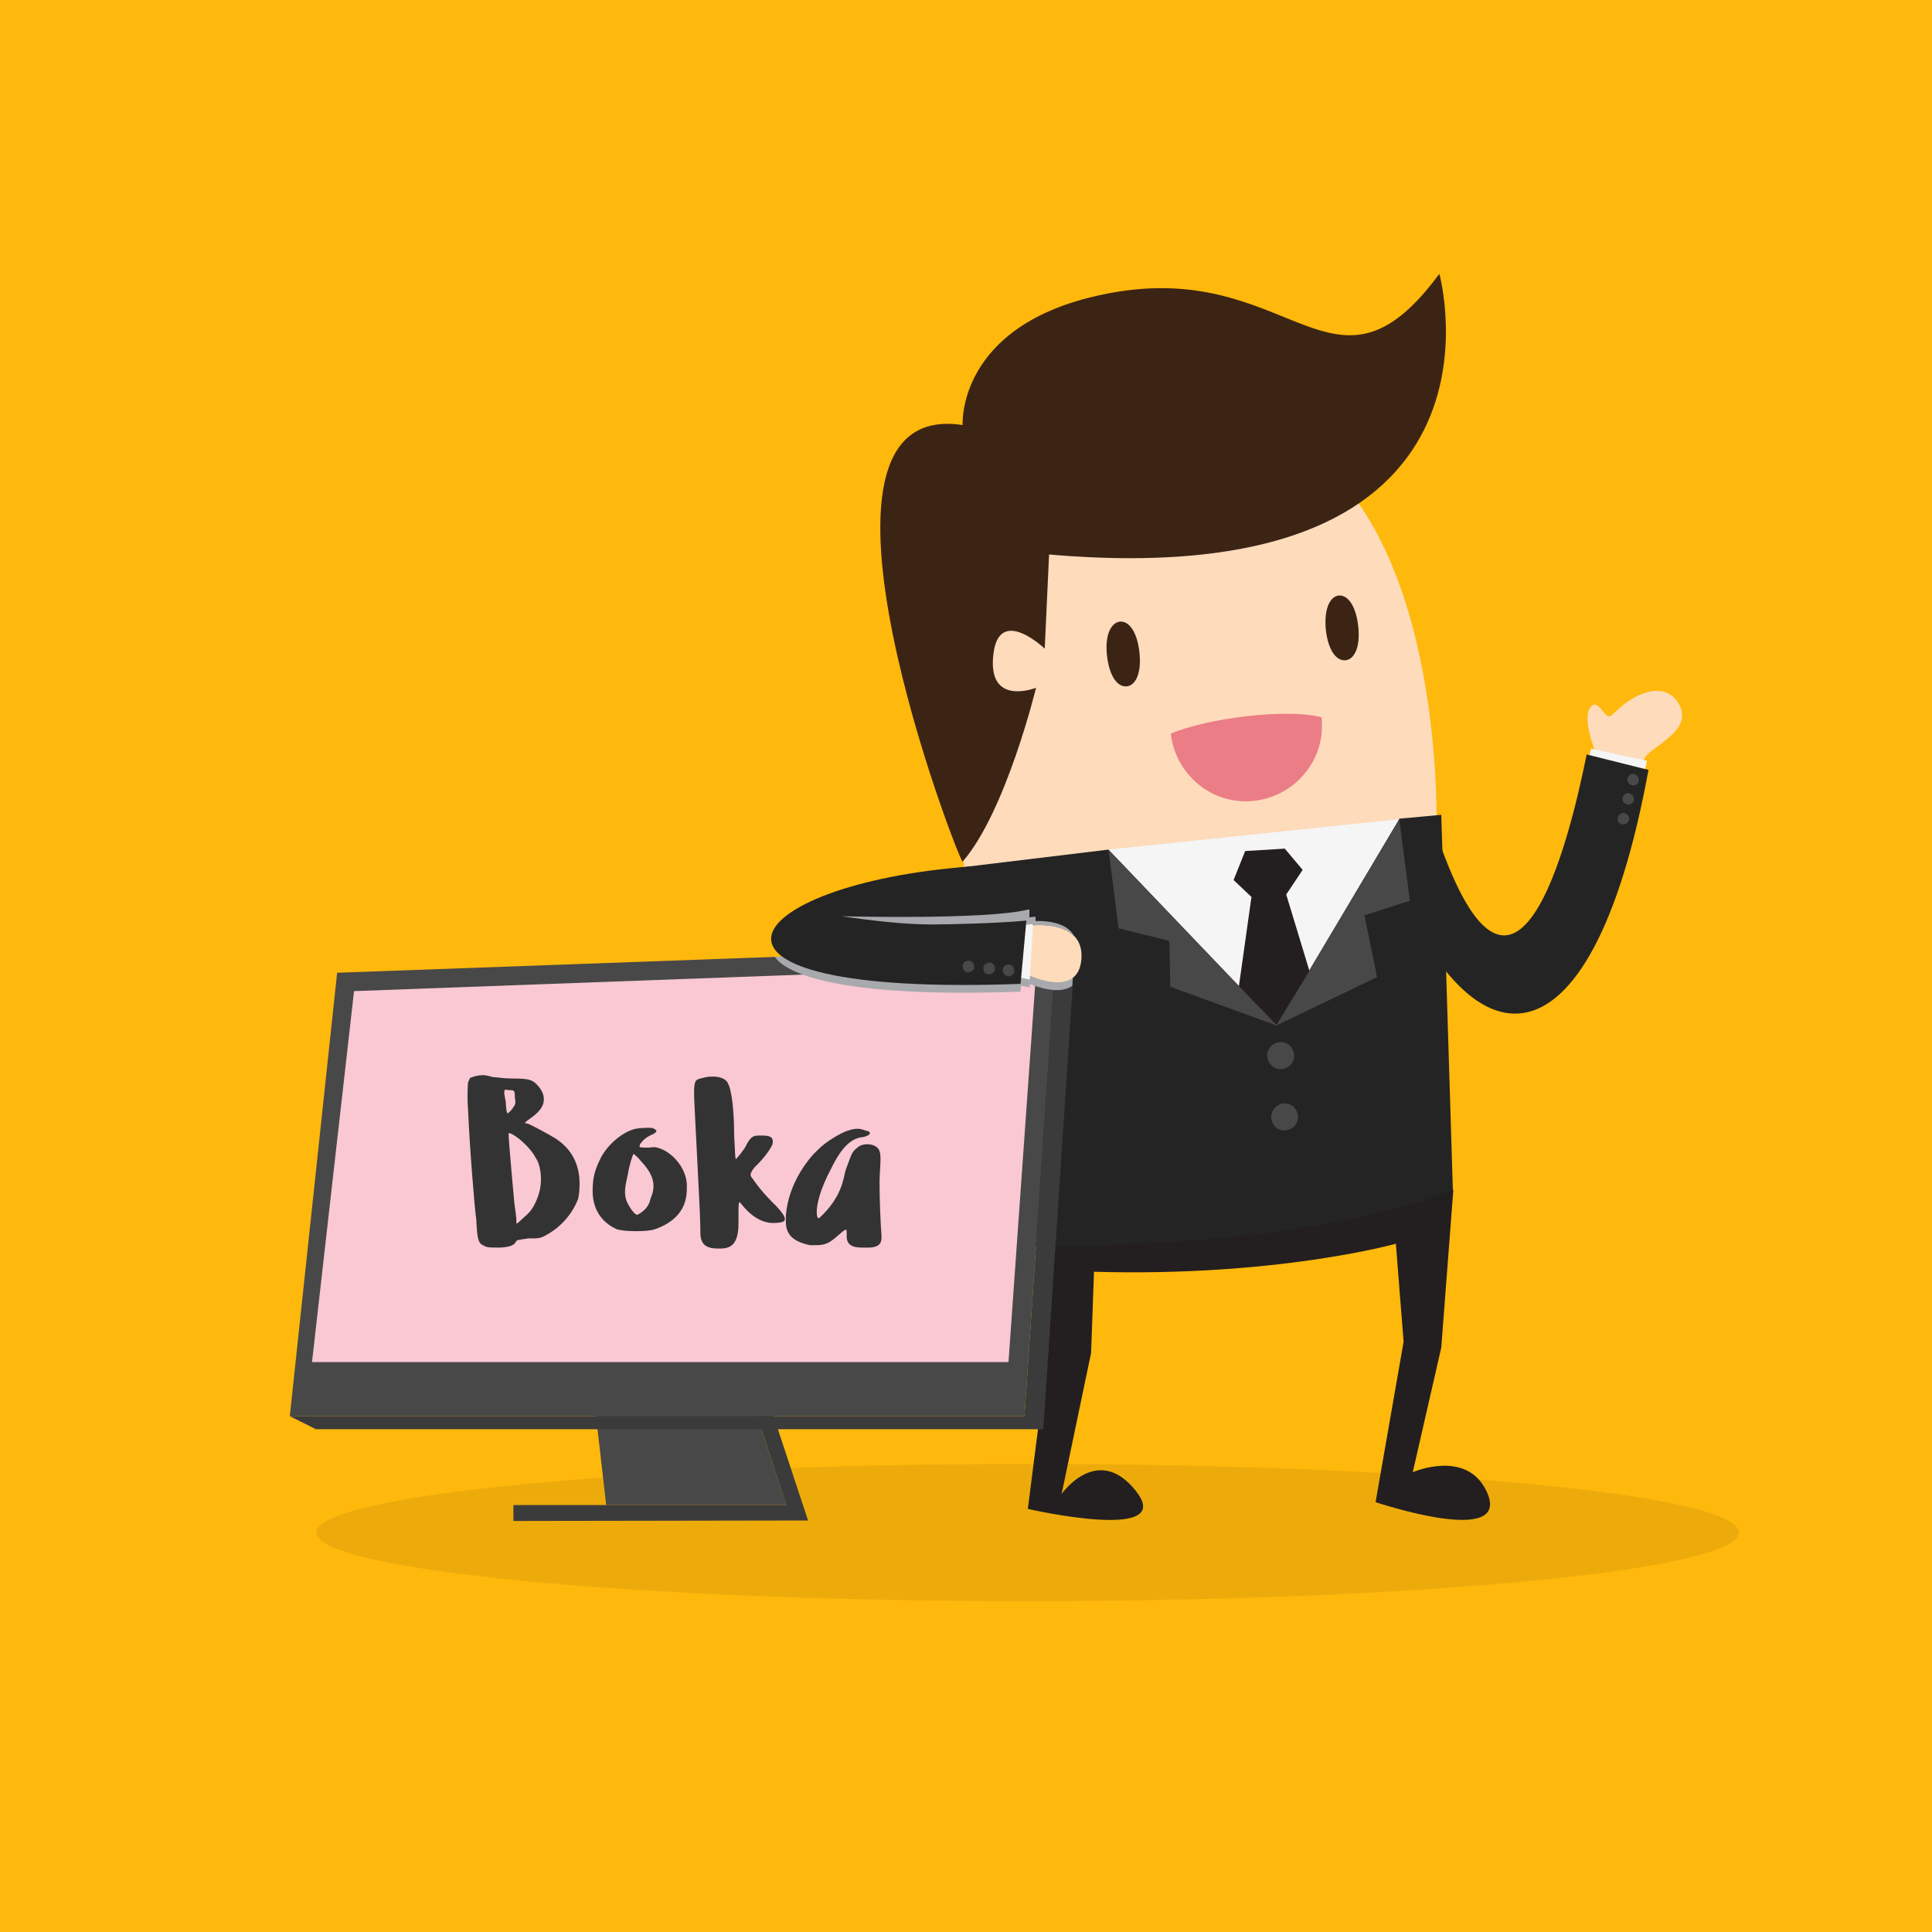
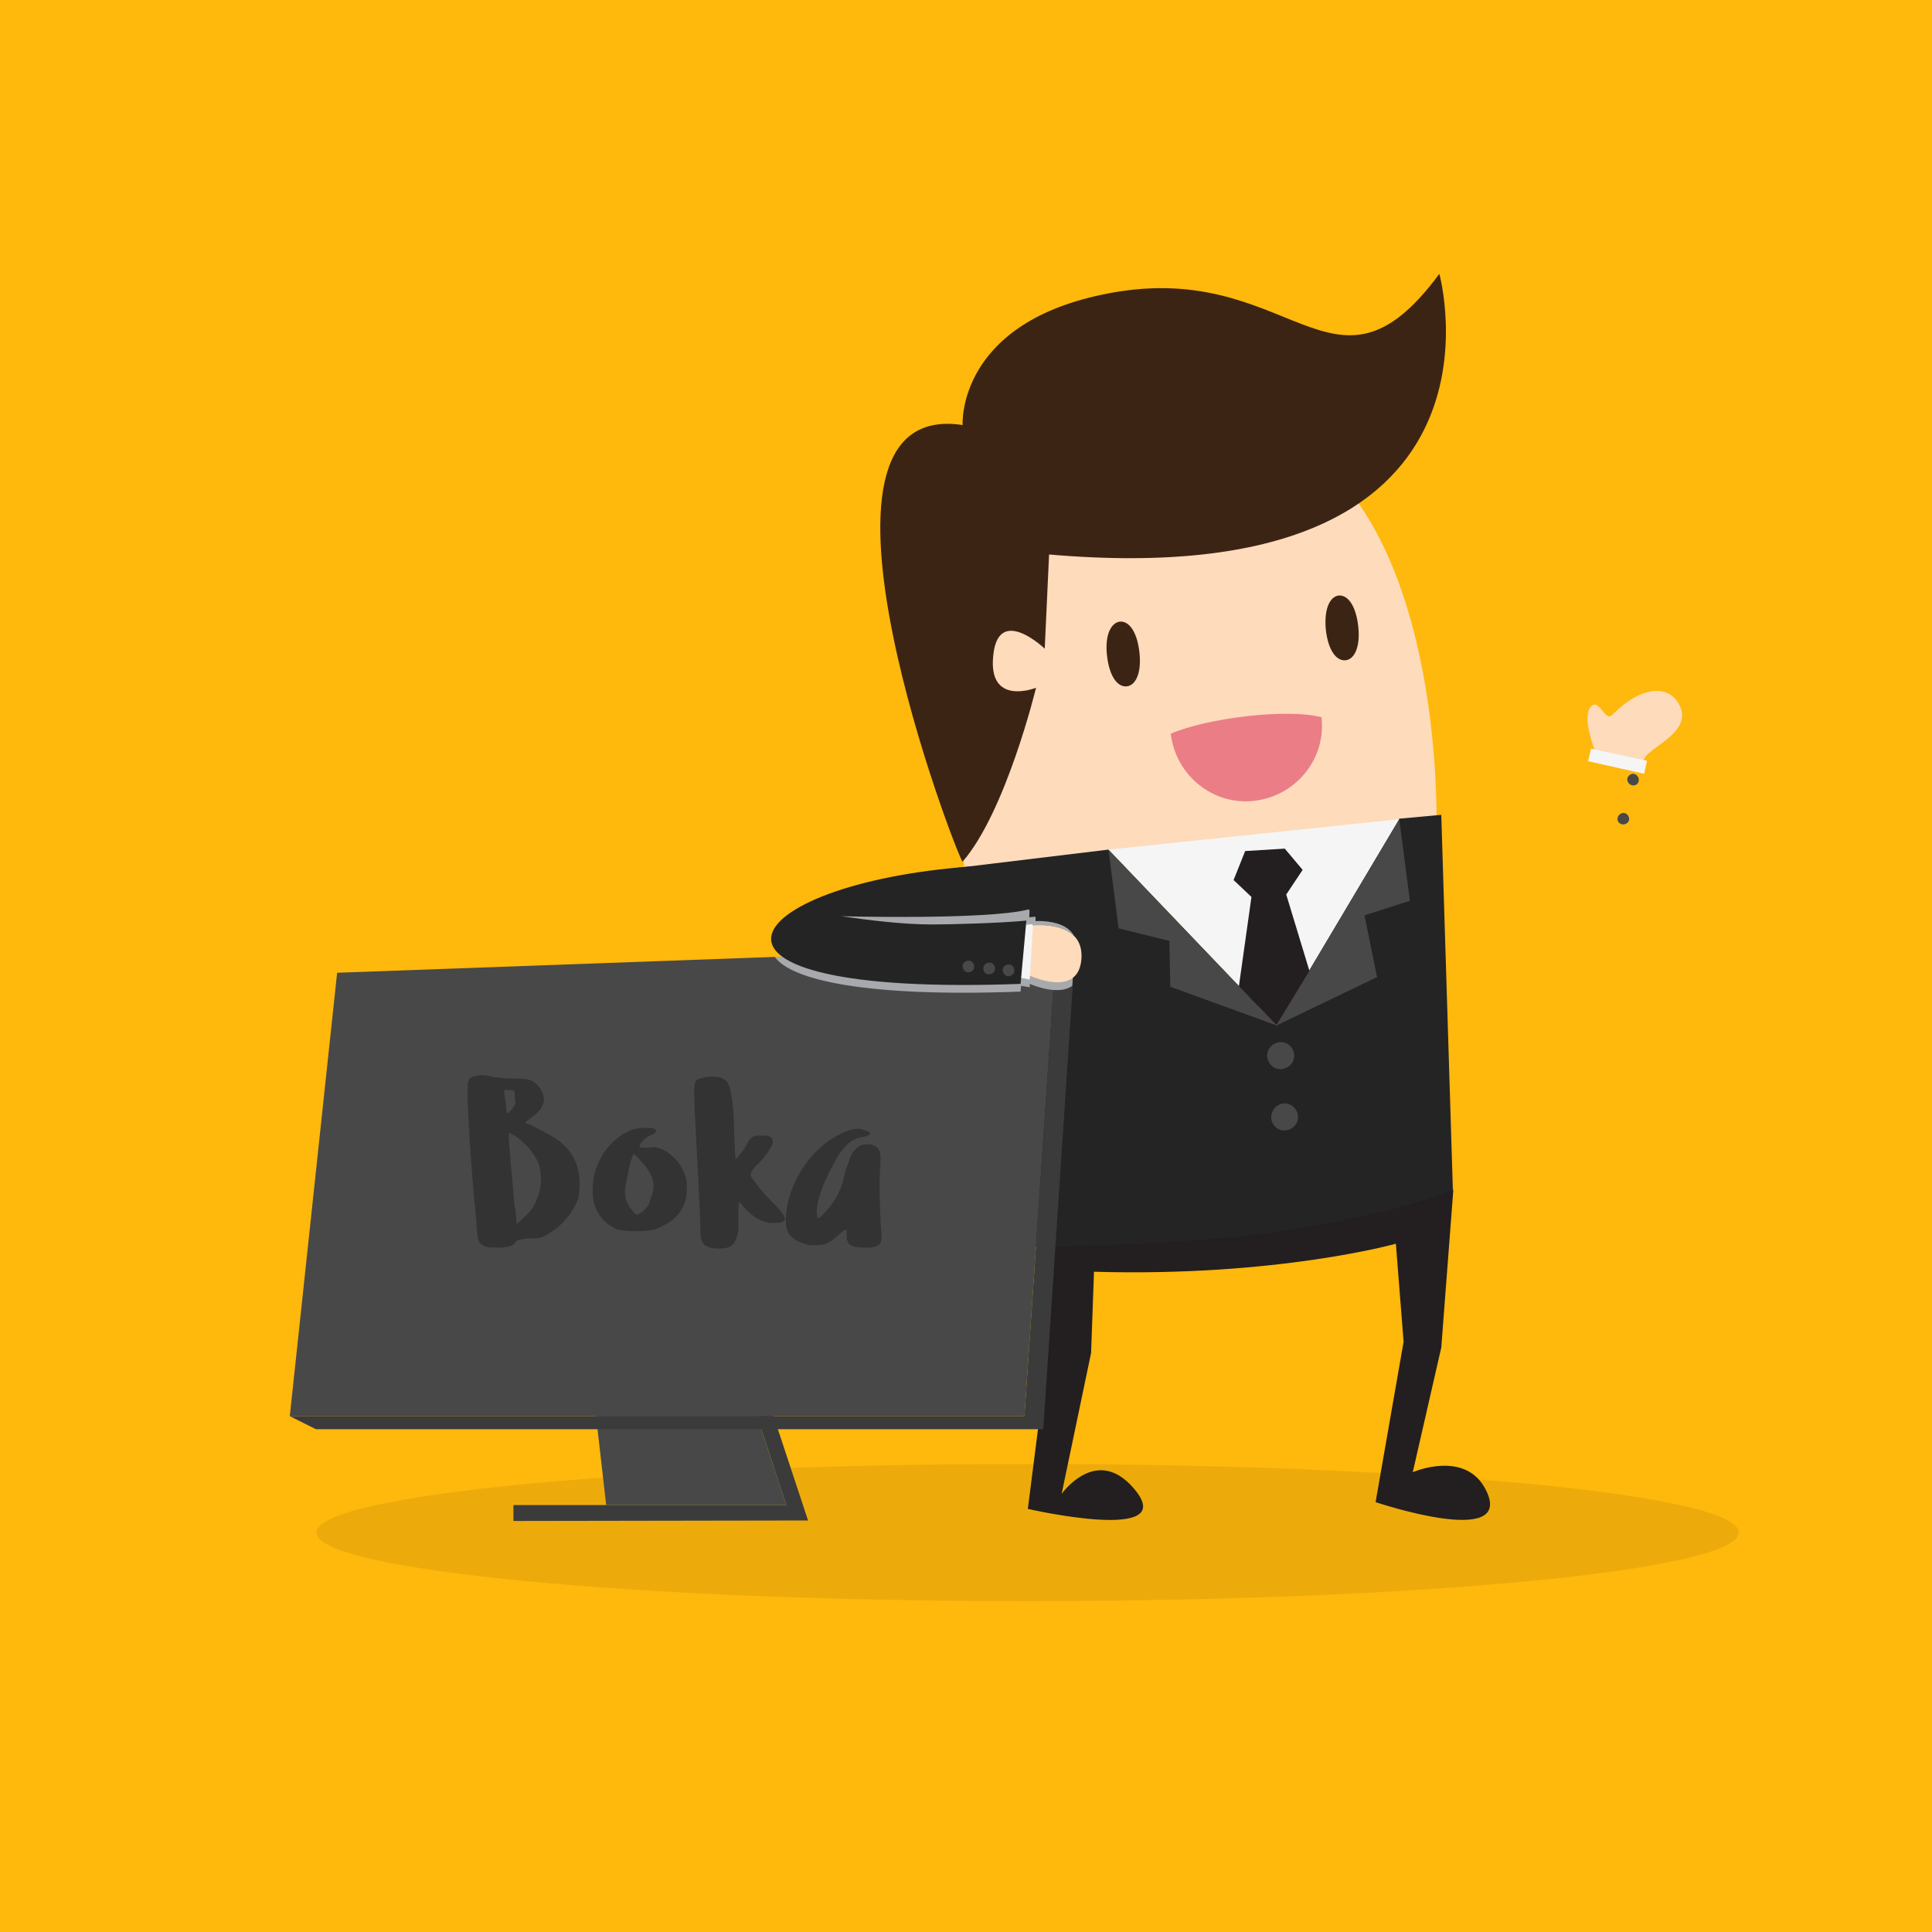
<svg xmlns="http://www.w3.org/2000/svg" version="1.1" id="Layer_1" x="0px" y="0px" width="40px" height="40px" viewBox="0 0 40 40" style="enable-background:new 0 0 40 40;">
  <rect style="fill:#FFB80C;" width="40" height="40" />
  <path style="fill-rule:evenodd;clip-rule:evenodd;fill:#EDAB0B;" d="M21.27,30.31c8.13,0,14.73,0.63,14.73,1.42  c0,0.78-6.59,1.42-14.73,1.42S6.55,32.51,6.55,31.73C6.55,30.95,13.14,30.31,21.27,30.31z" />
  <g>
    <g>
      <g>
        <path style="fill:#FDDBBB;" d="M33.01,15.57c0.04-0.76,1.3-1.74,1.74-1.01c0.37,0.62-0.73,0.94-0.72,1.2L33.01,15.57z" />
      </g>
      <g>
        <g>
          <g>
            <polygon style="fill:#F5F5F5;" points="32.88,15.76 32.94,15.5 34.1,15.75 34.04,16.02" />
          </g>
        </g>
        <g>
          <g>
-             <path style="fill:#242424;" d="M28.59,17.49c1.71,4.8,4.34,5,5.54-1.55l-1.28-0.32c-0.36,1.79-1.51,6.54-3.16,1.49L28.59,17.49       z" />
-           </g>
+             </g>
        </g>
        <g>
          <g>
            <path style="fill:#484848;" d="M33.73,16.96c0-0.07-0.05-0.12-0.11-0.13c-0.07,0-0.12,0.05-0.13,0.11       c-0.01,0.07,0.04,0.12,0.11,0.13C33.67,17.07,33.73,17.02,33.73,16.96z" />
          </g>
        </g>
        <g>
          <g>
-             <path style="fill:#484848;" d="M33.83,16.55c0-0.07-0.05-0.12-0.11-0.13c-0.07,0-0.12,0.05-0.13,0.11       c0,0.07,0.05,0.12,0.11,0.13C33.77,16.66,33.83,16.61,33.83,16.55z" />
-           </g>
+             </g>
        </g>
        <g>
          <g>
            <path style="fill:#484848;" d="M33.93,16.15c0-0.07-0.05-0.12-0.11-0.13c-0.07,0-0.12,0.05-0.13,0.11       c0,0.07,0.05,0.12,0.11,0.13C33.87,16.27,33.93,16.22,33.93,16.15z" />
          </g>
        </g>
      </g>
    </g>
    <g>
      <g>
        <g>
          <g>
            <g>
              <g>
                <g>
                  <path style="fill:#FDDBBB;" d="M20,18.12c0,0-1.73-8.24,3.47-9.38c6.62-1.45,6.27,8.48,6.27,8.48L20,18.12z" />
                </g>
              </g>
              <g>
                <g>
                  <g>
                    <g>
                      <g>
                        <path style="fill:#231F20;" d="M30.09,24.63l-0.25,3.27l-0.59,2.58c0,0,1.1-0.48,1.52,0.38             c0.59,1.21-2.29,0.24-2.29,0.24l0.58-3.32l-0.16-2.03c0,0-2.46,0.69-6.25,0.58l-0.06,1.68l-0.61,2.92             c0,0,0.71-1.01,1.48-0.13c1.04,1.18-2.18,0.44-2.18,0.44l0.42-3.29l-0.24-2.14C21.45,25.81,24.62,24.59,30.09,24.63z" />
                      </g>
                    </g>
                    <g>
                      <g>
                        <path style="fill:#242424;" d="M22.95,17.59l3.48,3.64l2.54-4.28l0.87-0.08l0.24,7.76c0,0-0.78,0.36-2.51,0.68             c-0.72,0.15-1.83,0.28-1.83,0.28c-1.14,0.11-2.68,0.21-4.3,0.22l-1.72-7.83L22.95,17.59z" />
                      </g>
                    </g>
                    <g>
                      <g>
                        <g>
                          <g>
                            <polygon style="fill:#F5F5F5;" points="28.97,16.96 26.43,21.23 22.95,17.59" />
                          </g>
                        </g>
                        <g>
                          <g>
                            <polygon style="fill:#484848;" points="28.97,16.96 29.19,18.65 28.25,18.95 28.51,20.23 26.43,21.23" />
                          </g>
                        </g>
                        <g>
                          <g>
                            <polygon style="fill:#484848;" points="26.43,21.23 24.23,20.43 24.21,19.48 23.16,19.22 22.95,17.59" />
                          </g>
                        </g>
                        <g>
                          <g>
                            <polygon style="fill:#231F20;" points="26.97,18.01 26.6,17.57 25.78,17.62 25.54,18.22 25.91,18.57 25.65,20.42                26.43,21.23 27.11,20.1 26.63,18.52" />
                          </g>
                        </g>
                      </g>
                    </g>
                    <g>
                      <g>
                        <path style="fill:#484848;" d="M26.25,21.94c0.05,0.15,0.2,0.23,0.35,0.18c0.15-0.05,0.23-0.2,0.18-0.35             c-0.05-0.15-0.2-0.23-0.35-0.18C26.28,21.64,26.2,21.8,26.25,21.94z" />
                      </g>
                    </g>
                    <g>
                      <g>
                        <path style="fill:#484848;" d="M26.33,23.21c0.05,0.15,0.2,0.23,0.35,0.18c0.15-0.05,0.23-0.2,0.18-0.35             c-0.05-0.15-0.2-0.23-0.35-0.18C26.37,22.91,26.29,23.06,26.33,23.21z" />
                      </g>
                    </g>
                  </g>
                </g>
              </g>
              <g>
                <g>
                  <g>
                    <g>
                      <path style="fill:#3C2415;" d="M29.8,5.67c0,0,1.85,6.67-8.08,5.81l-0.09,1.95c0,0-0.93-0.89-1.06,0.09            c-0.15,1.13,0.88,0.72,0.88,0.72s-0.62,2.56-1.52,3.6c-0.05,0.06-3.81-9.62,0-9.04c0,0-0.13-2.07,2.89-2.7            C26.73,5.27,27.57,8.69,29.8,5.67z" />
                    </g>
                  </g>
                </g>
              </g>
              <g>
                <path style="fill:#3C2415;" d="M27.45,13.04c0.05,0.43,0.22,0.65,0.41,0.63c0.18-0.02,0.31-0.27,0.26-0.71         c-0.05-0.43-0.22-0.65-0.41-0.63C27.53,12.36,27.41,12.61,27.45,13.04z" />
              </g>
              <g>
                <path style="fill:#3C2415;" d="M22.92,13.58c0.05,0.43,0.22,0.65,0.41,0.63c0.18-0.02,0.31-0.27,0.26-0.71         c-0.05-0.43-0.22-0.65-0.41-0.63C23,12.9,22.87,13.15,22.92,13.58z" />
              </g>
              <g>
                <path style="fill:#EB7D86;" d="M27.36,14.85c0.1,0.86-0.53,1.63-1.39,1.73c-0.86,0.1-1.63-0.53-1.73-1.39         C24.98,14.87,26.64,14.66,27.36,14.85z" />
              </g>
            </g>
          </g>
        </g>
      </g>
    </g>
    <g>
      <g>
        <polygon style="fill:#3B3B3B;" points="16.28,31.16 14.48,25.7 14.79,25.61 16.73,31.48 10.63,31.49 10.63,31.16" />
        <polygon style="fill:#484848;" points="16.28,31.16 12.55,31.16 11.96,25.98 14.48,25.7" />
        <polygon style="fill:#484848;" points="21.87,19.6 6.98,20.14 6,29.32 21.21,29.32" />
-         <polygon style="fill:#F9C8D3;" points="6.46,28.2 7.33,20.52 21.46,20 20.88,28.2" />
        <polygon style="fill:#3B3B3B;" points="6,29.32 6.54,29.59 21.6,29.59 22.24,19.95 21.87,19.6 21.21,29.32" />
      </g>
    </g>
    <path style="fill:#A7A9AC;" d="M16.04,19.81c0.34,0.48,1.88,0.84,5.09,0.72l0.01-0.12l0.18,0.03l0-0.07   c0.12,0.05,0.61,0.24,0.88,0.04l0.03-0.47l-0.36-0.35L16.04,19.81z" />
    <g>
      <g>
        <path style="fill:#FDDBBB;" d="M21.32,19.16c0,0,1.13-0.15,1.07,0.69c-0.06,0.84-1.09,0.34-1.09,0.34L21.32,19.16z" />
      </g>
      <g>
        <g>
          <g>
            <polygon style="fill:#F5F5F5;" points="21.12,19.15 21.39,19.12 21.32,20.28 21.06,20.23" />
          </g>
        </g>
        <path style="fill:#242424;" d="M20.17,19.09l-0.08-1.15c-4.85,0.36-6.49,2.71,1.04,2.43l0.12-1.31     C21.12,19.06,20.64,19.07,20.17,19.09z" />
        <g>
          <g>
            <path style="fill:#484848;" d="M20.06,20.13c0.07-0.01,0.12-0.06,0.11-0.13c-0.01-0.07-0.06-0.12-0.13-0.11       c-0.07,0.01-0.12,0.06-0.11,0.13C19.94,20.09,20,20.14,20.06,20.13z" />
          </g>
        </g>
        <g>
          <g>
            <path style="fill:#484848;" d="M20.49,20.17c0.07-0.01,0.12-0.06,0.11-0.13c-0.01-0.07-0.06-0.12-0.13-0.11       c-0.07,0.01-0.12,0.06-0.11,0.13C20.36,20.13,20.42,20.18,20.49,20.17z" />
          </g>
        </g>
        <g>
          <g>
            <path style="fill:#484848;" d="M20.89,20.21c0.07-0.01,0.12-0.06,0.11-0.13c-0.01-0.07-0.06-0.12-0.13-0.11       c-0.07,0.01-0.12,0.06-0.11,0.13C20.77,20.17,20.83,20.22,20.89,20.21z" />
          </g>
        </g>
      </g>
    </g>
    <path style="fill:#FDDBBB;" d="M33.01,15.51c0,0-0.26-0.66-0.08-0.87c0.18-0.22,0.3,0.34,0.46,0.15s0.23,0.2,0.23,0.2L33.01,15.51z" />
    <g>
      <path style="fill:#A7A9AC;" d="M21.25,19.06c-0.51,0.05-1.53,0.08-1.95,0.08c-0.63,0-1.31-0.09-1.88-0.17c0,0,3.01,0.08,3.87-0.14    c0.04-0.01,0.02,0.07,0.02,0.16l0.13-0.01v0.09c0,0,0.29-0.02,0.53,0.08c0.22,0.09,0.27,0.24,0.27,0.24    c-0.19-0.22-0.61-0.25-0.86-0.23v-0.03l-0.14,0.02L21.25,19.06z" />
    </g>
  </g>
  <g>
    <rect x="6.84" y="21.87" style="fill:none;" width="14.46" height="4.46" />
    <path style="fill:#333333;" d="M10,22.26c0.06,0,0.13,0.02,0.21,0.04c0.04,0,0.23,0.03,0.4,0.03c0.33,0,0.41,0.02,0.52,0.14   c0.1,0.11,0.13,0.21,0.13,0.29c0,0.21-0.22,0.35-0.3,0.41c-0.06,0.04-0.09,0.07-0.09,0.08c0,0,0.01,0.01,0.04,0.01   c0.04,0,0.48,0.24,0.59,0.31c0.42,0.27,0.5,0.66,0.5,0.94c0,0.15-0.02,0.26-0.03,0.31c-0.12,0.31-0.35,0.58-0.66,0.75   c-0.12,0.07-0.16,0.07-0.37,0.07c-0.21,0.03-0.24,0.03-0.26,0.07c-0.03,0.07-0.14,0.12-0.37,0.12c-0.17,0-0.24,0-0.31-0.05   c-0.1-0.04-0.12-0.14-0.14-0.54c-0.03-0.17-0.14-1.53-0.17-2.28c-0.01-0.12-0.01-0.21-0.01-0.29c0-0.15,0.01-0.23,0.01-0.26   c0.02-0.04,0.04-0.09,0.04-0.09S9.85,22.26,10,22.26z M10.67,22.82c0-0.03,0-0.05-0.01-0.08c0-0.17-0.01-0.17-0.12-0.17   c-0.03,0-0.05-0.01-0.06-0.01c-0.03,0-0.04,0.01-0.04,0.05c0,0.04,0.01,0.1,0.03,0.2c0.01,0.17,0.02,0.24,0.04,0.24   c0.01,0,0.04-0.03,0.08-0.07C10.64,22.9,10.67,22.88,10.67,22.82z M10.75,23.58c-0.12-0.09-0.18-0.12-0.21-0.12   c0,0-0.01,0-0.01,0.01c0,0,0,0.01,0,0.02c0,0.12,0.1,1.22,0.12,1.43c0.02,0.12,0.04,0.29,0.04,0.33c0,0.05,0,0.08,0.01,0.08   c0.02,0,0.05-0.04,0.13-0.11c0.12-0.1,0.19-0.18,0.26-0.33c0.08-0.17,0.11-0.33,0.11-0.47c0-0.18-0.04-0.33-0.08-0.4   C11.03,23.86,10.96,23.76,10.75,23.58z" />
    <path style="fill:#333333;" d="M13.12,23.38c0.06-0.02,0.19-0.03,0.3-0.03c0.04,0,0.08,0,0.1,0.01c0.05,0.02,0.07,0.04,0.07,0.06   c0,0.02-0.04,0.05-0.11,0.08c-0.11,0.05-0.17,0.11-0.23,0.19c0,0.02-0.01,0.03-0.01,0.04c0,0.03,0.04,0.03,0.18,0.03   c0.04,0,0.08-0.01,0.11-0.01c0.07,0,0.11,0.02,0.19,0.05c0.27,0.13,0.48,0.42,0.5,0.71c0,0.04,0,0.08,0,0.11   c0,0.4-0.23,0.68-0.66,0.83c-0.09,0.03-0.24,0.04-0.39,0.04c-0.15,0-0.3-0.01-0.4-0.04c-0.4-0.18-0.5-0.52-0.5-0.79   c0-0.27,0.04-0.42,0.15-0.65C12.55,23.73,12.85,23.46,13.12,23.38z M13.53,24.56c0-0.18-0.09-0.34-0.26-0.52   c-0.06-0.08-0.15-0.15-0.15-0.15c-0.02,0-0.1,0.27-0.12,0.42c-0.04,0.17-0.06,0.28-0.06,0.37c0,0.06,0.01,0.12,0.03,0.18   c0.06,0.14,0.17,0.29,0.22,0.29h0.01c0.19-0.1,0.25-0.23,0.27-0.34C13.51,24.72,13.53,24.64,13.53,24.56z" />
    <path style="fill:#333333;" d="M14.37,22.63c0-0.28,0.04-0.28,0.17-0.31c0.09-0.03,0.17-0.03,0.23-0.03c0.23,0,0.3,0.12,0.3,0.14   c0.08,0.13,0.13,0.58,0.13,1.08c0.02,0.38,0.02,0.49,0.04,0.49c0,0,0.01-0.02,0.03-0.04c0.03-0.03,0.11-0.13,0.16-0.21   c0.09-0.18,0.14-0.24,0.27-0.24c0.02,0,0.05,0,0.08,0c0.17,0,0.22,0.04,0.22,0.12c0,0.02,0,0.04-0.01,0.07   c-0.05,0.11-0.18,0.29-0.37,0.47c-0.06,0.08-0.08,0.12-0.08,0.15c0,0.02,0.01,0.05,0.04,0.08c0.2,0.29,0.39,0.47,0.5,0.58   c0.11,0.12,0.17,0.2,0.17,0.26c0,0.06-0.08,0.08-0.25,0.08c-0.24,0-0.47-0.16-0.65-0.39c-0.02-0.02-0.03-0.04-0.04-0.04   c-0.01,0-0.02,0.04-0.02,0.15c0,0.06,0,0.12,0,0.21v0.08c0,0.52-0.24,0.52-0.42,0.52c-0.26,0-0.37-0.09-0.37-0.34   c0-0.03,0-0.06,0-0.09c0-0.19-0.05-1.13-0.11-2.31C14.38,22.89,14.37,22.74,14.37,22.63z" />
    <path style="fill:#333333;" d="M17.55,23.41c0.09-0.03,0.15-0.04,0.21-0.04c0.06,0,0.11,0.02,0.17,0.04   c0.06,0.01,0.08,0.03,0.08,0.05c0,0.03-0.05,0.06-0.13,0.08c-0.25,0.02-0.45,0.2-0.67,0.65c-0.24,0.45-0.3,0.75-0.3,0.9   c0,0.08,0.01,0.13,0.04,0.13c0,0,0,0,0.01,0c0.48-0.44,0.5-0.83,0.55-1c0.13-0.35,0.13-0.37,0.23-0.45   c0.06-0.06,0.14-0.08,0.22-0.08c0.07,0,0.14,0.02,0.19,0.06c0.06,0.04,0.08,0.12,0.08,0.25c0,0.13-0.02,0.3-0.02,0.5   c0,0.33,0.02,0.83,0.04,1.08c0,0.01,0,0.04,0,0.05c0,0.16-0.12,0.2-0.28,0.2c-0.04,0-0.08,0-0.12,0c-0.22,0-0.32-0.07-0.32-0.23   c0-0.01,0-0.03,0-0.05c0-0.06,0-0.09-0.02-0.09c-0.02,0-0.07,0.04-0.16,0.12c-0.17,0.15-0.26,0.2-0.45,0.2c-0.04,0-0.08,0-0.13,0   c-0.44-0.09-0.5-0.3-0.5-0.5c0-0.03,0-0.07,0-0.1c0.05-0.72,0.52-1.25,0.67-1.38C17.07,23.66,17.39,23.46,17.55,23.41z" />
  </g>
  <circle style="display:none;fill:none;stroke:#EC1C24;stroke-miterlimit:10;" cx="20" cy="20" r="20" />
</svg>